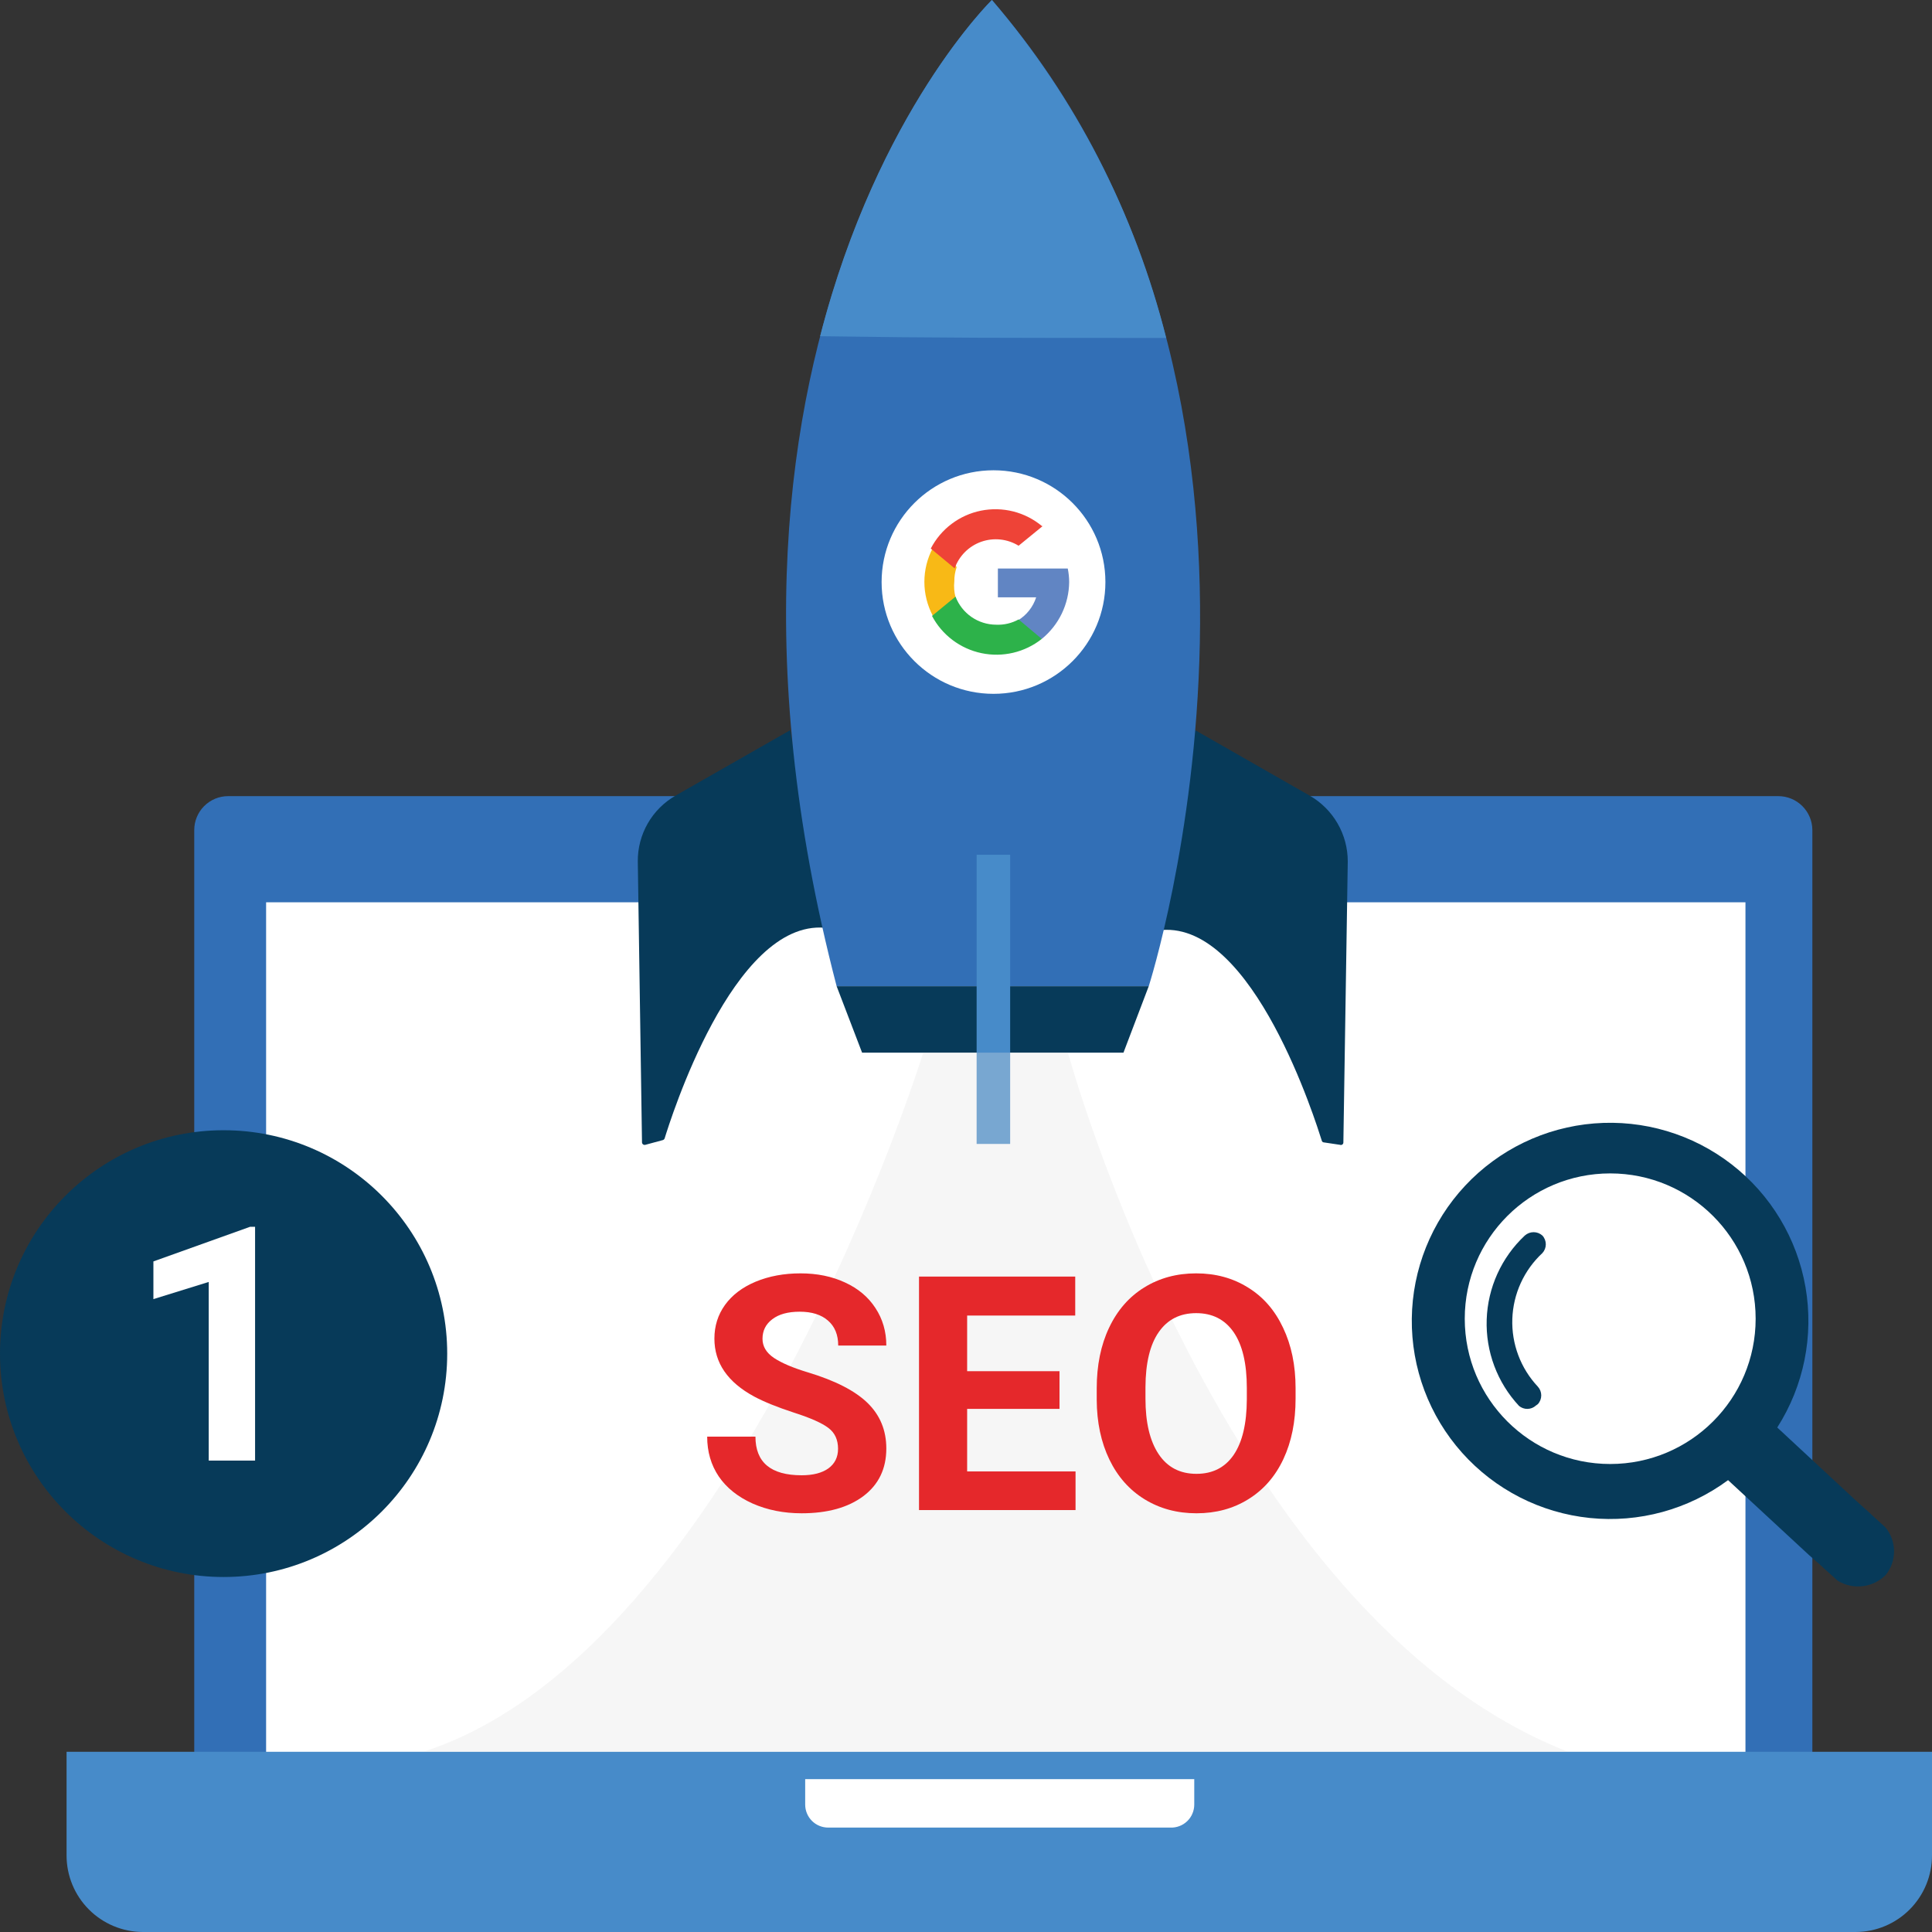
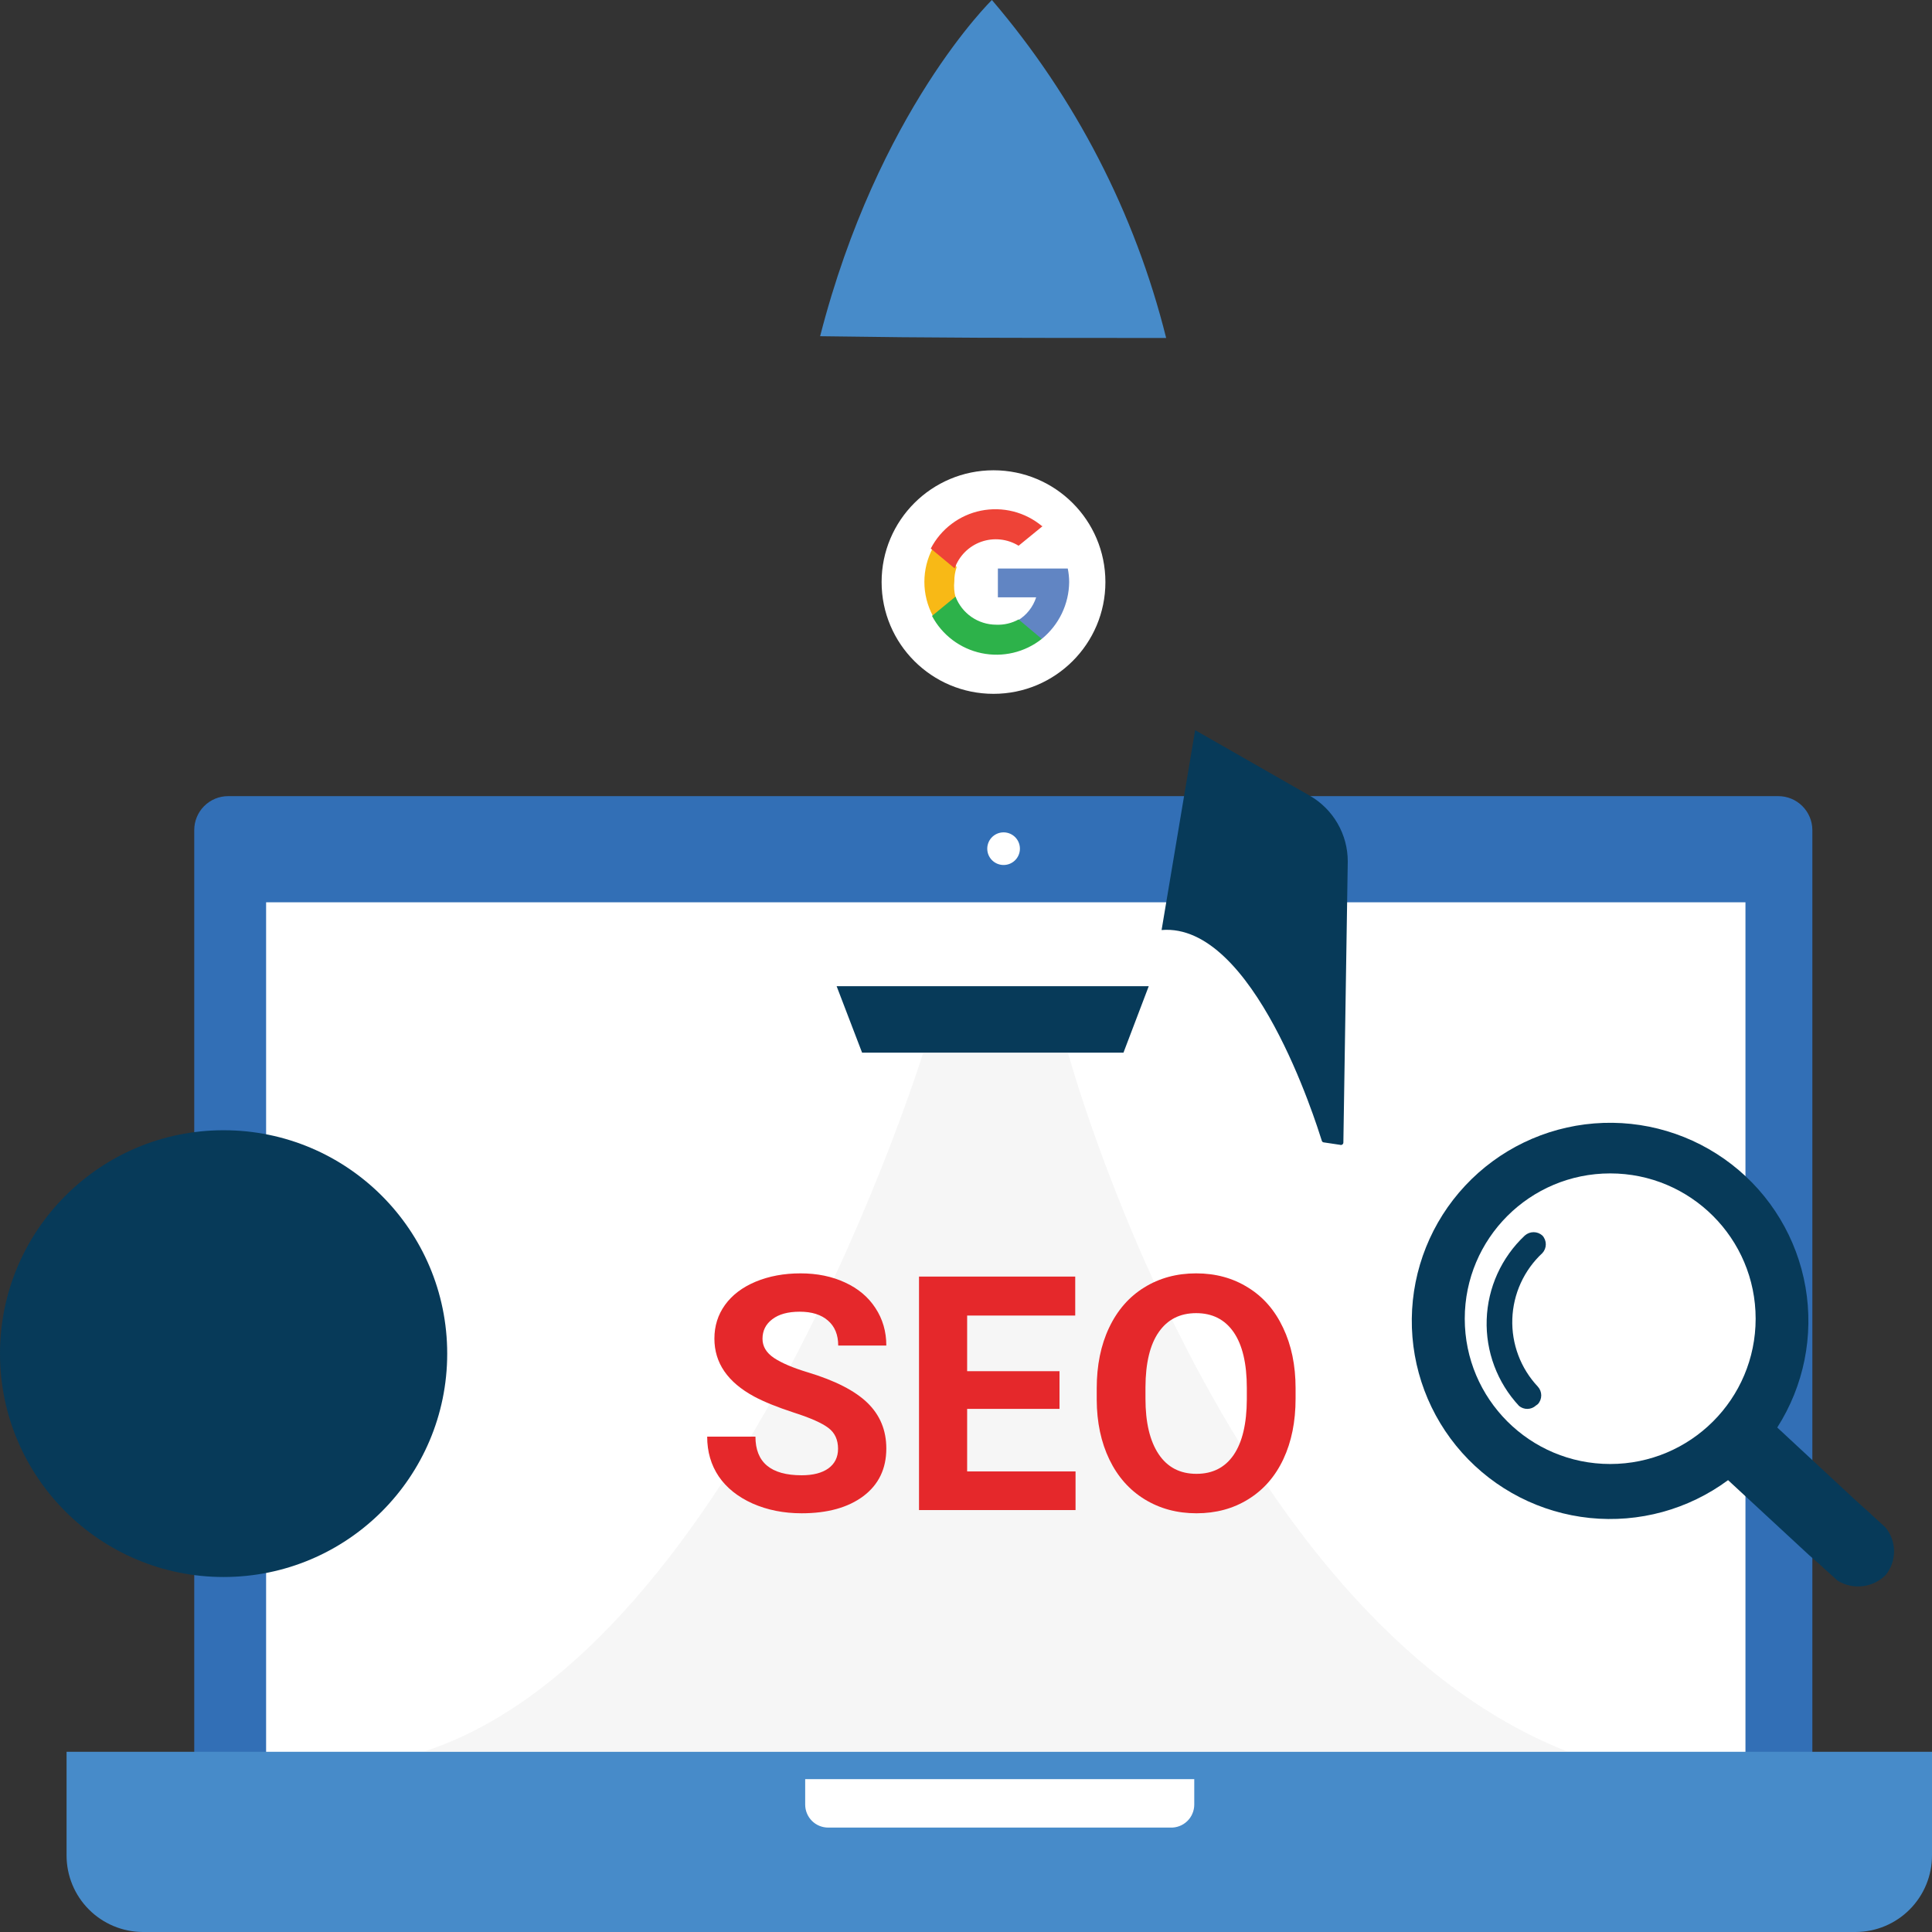
<svg xmlns="http://www.w3.org/2000/svg" width="110" height="110" viewBox="0 0 110 110" fill="none">
  <rect x="0" y="0" width="110" height="110" fill="#333333" stroke="none" />
  <path d="M101.268 104.055H12.99C12.478 104.055 11.987 103.852 11.625 103.491C11.263 103.129 11.06 102.639 11.06 102.127V47.257C11.06 46.746 11.263 46.255 11.625 45.894C11.987 45.532 12.478 45.329 12.99 45.329H101.248C101.761 45.329 102.253 45.532 102.616 45.893C102.98 46.254 103.185 46.745 103.188 47.257V102.127C103.185 102.64 102.98 103.13 102.616 103.491C102.253 103.853 101.761 104.055 101.248 104.055" fill="#326FB6" />
  <path d="M99.379 101.708H15.151V51.373H99.379V101.708Z" fill="white" />
  <path d="M105.649 110H8.14C6.986 109.998 5.879 109.537 5.064 108.721C4.248 107.904 3.79 106.798 3.79 105.644V99.74H110V105.624C110.002 106.197 109.892 106.765 109.674 107.295C109.457 107.825 109.137 108.307 108.733 108.714C108.329 109.12 107.849 109.443 107.319 109.664C106.79 109.885 106.223 109.999 105.649 110Z" fill="#478BC9" />
  <path d="M66.636 104.055H47.154C46.982 104.055 46.812 104.021 46.653 103.956C46.494 103.89 46.349 103.794 46.227 103.672C46.106 103.55 46.009 103.406 45.944 103.247C45.878 103.089 45.844 102.918 45.844 102.747V101.298H67.996V102.747C67.996 102.923 67.96 103.097 67.891 103.259C67.823 103.421 67.722 103.568 67.594 103.69C67.468 103.812 67.317 103.908 67.152 103.97C66.988 104.033 66.812 104.062 66.636 104.055Z" fill="white" />
  <path d="M58.065 48.416C58.041 48.645 57.933 48.856 57.763 49.01C57.592 49.164 57.37 49.249 57.14 49.249C56.91 49.249 56.688 49.164 56.517 49.01C56.346 48.856 56.239 48.645 56.215 48.416C56.202 48.287 56.215 48.156 56.256 48.032C56.296 47.908 56.362 47.794 56.449 47.698C56.536 47.601 56.643 47.524 56.762 47.471C56.881 47.418 57.01 47.391 57.14 47.391C57.27 47.391 57.399 47.418 57.518 47.471C57.637 47.524 57.744 47.601 57.831 47.698C57.918 47.794 57.984 47.908 58.024 48.032C58.065 48.156 58.078 48.287 58.065 48.416Z" fill="white" />
-   <path fill-rule="evenodd" clip-rule="evenodd" d="M44.993 41.572L38.463 45.299C37.803 45.678 37.256 46.226 36.878 46.886C36.501 47.546 36.305 48.295 36.313 49.056L36.553 65.041C36.553 65.064 36.559 65.086 36.57 65.106C36.58 65.126 36.595 65.144 36.614 65.157C36.632 65.171 36.653 65.18 36.675 65.184C36.698 65.188 36.721 65.187 36.743 65.181L37.743 64.911C37.766 64.903 37.787 64.89 37.804 64.873C37.822 64.855 37.835 64.834 37.843 64.811C38.153 63.812 41.713 52.382 46.963 52.822L44.993 41.572Z" fill="#073A59" />
  <path fill-rule="evenodd" clip-rule="evenodd" d="M68.046 41.572L74.566 45.299C75.227 45.678 75.776 46.225 76.157 46.885C76.538 47.545 76.738 48.294 76.736 49.056L76.486 65.041C76.487 65.064 76.483 65.088 76.473 65.109C76.463 65.13 76.448 65.149 76.429 65.163C76.41 65.177 76.388 65.186 76.365 65.189C76.341 65.192 76.318 65.189 76.296 65.181L75.356 65.041C75.331 65.036 75.309 65.023 75.291 65.006C75.273 64.988 75.261 64.966 75.256 64.941C74.936 63.942 71.386 52.512 66.136 52.952L68.046 41.572Z" fill="#073A59" />
-   <path fill-rule="evenodd" clip-rule="evenodd" d="M56.475 0C56.475 0 37.753 18.263 47.634 56.149H65.406C65.406 56.149 76.137 22.719 56.475 0Z" fill="#326FB6" />
  <path fill-rule="evenodd" clip-rule="evenodd" d="M66.396 19.242C64.625 12.147 61.229 5.56 56.475 0C56.475 0 49.995 6.294 46.694 19.143C53.445 19.242 57.265 19.242 66.396 19.242Z" fill="#478BC9" />
  <path d="M56.566 39.504C60.084 39.504 62.937 36.655 62.937 33.14C62.937 29.625 60.084 26.776 56.566 26.776C53.047 26.776 50.195 29.625 50.195 33.14C50.195 36.655 53.047 39.504 56.566 39.504Z" fill="white" />
  <path fill-rule="evenodd" clip-rule="evenodd" d="M47.634 56.149L49.084 59.935H63.965L65.405 56.149H47.634Z" fill="#073A59" />
-   <path d="M57.514 48.666H55.605V65.131H57.514V48.666Z" fill="#478BC9" />
  <path d="M54.405 34.009L54.115 35.068H53.115C52.797 34.472 52.63 33.806 52.63 33.13C52.63 32.454 52.797 31.788 53.115 31.192L54.055 31.372L54.465 32.301C54.376 32.558 54.332 32.828 54.335 33.1C54.302 33.405 54.326 33.713 54.405 34.009Z" fill="#F8B916" />
  <path d="M60.794 32.37C60.846 32.623 60.873 32.881 60.874 33.14C60.868 33.761 60.724 34.372 60.455 34.932C60.185 35.491 59.796 35.984 59.315 36.377L58.135 36.317L57.965 35.318C58.454 35.019 58.819 34.554 58.995 34.009H56.815V32.37H60.815H60.794Z" fill="#6185C3" />
  <path d="M59.315 36.377C58.837 36.756 58.282 37.025 57.689 37.165C57.096 37.305 56.479 37.313 55.882 37.188C55.285 37.063 54.724 36.809 54.236 36.442C53.75 36.076 53.349 35.607 53.065 35.068L54.404 33.969C54.583 34.438 54.899 34.842 55.311 35.127C55.723 35.412 56.213 35.566 56.715 35.568C57.161 35.588 57.604 35.485 57.995 35.268L59.315 36.377Z" fill="#2DB24A" />
  <path d="M59.365 29.953L57.995 31.072C57.68 30.878 57.325 30.757 56.956 30.718C56.588 30.679 56.216 30.723 55.867 30.846C55.517 30.97 55.2 31.17 54.939 31.432C54.677 31.694 54.478 32.011 54.355 32.361L52.995 31.232C53.279 30.681 53.684 30.202 54.179 29.829C54.673 29.456 55.245 29.198 55.853 29.075C56.461 28.953 57.088 28.968 57.689 29.119C58.29 29.271 58.849 29.556 59.325 29.953H59.365Z" fill="#EE4337" />
  <path d="M12.731 89.788C19.762 89.788 25.462 84.094 25.462 77.07C25.462 70.046 19.762 64.351 12.731 64.351C5.7 64.351 0 70.046 0 77.07C0 84.094 5.7 89.788 12.731 89.788Z" fill="#073A59" />
-   <path d="M14.523 83.161H11.884V72.989L8.734 73.966V71.82L14.24 69.848H14.523V83.161Z" fill="white" />
  <path opacity="0.32" d="M60.805 59.935H52.564C52.564 59.935 42.043 93.955 24.102 99.739H89.278C69.526 92.016 60.805 59.935 60.805 59.935Z" fill="#E2E2E2" />
  <path d="M47.715 82.489C47.715 81.972 47.532 81.576 47.167 81.302C46.801 81.022 46.144 80.73 45.194 80.426C44.245 80.115 43.493 79.811 42.939 79.513C41.429 78.697 40.675 77.598 40.675 76.216C40.675 75.498 40.875 74.859 41.277 74.299C41.685 73.733 42.266 73.292 43.021 72.975C43.782 72.659 44.634 72.5 45.578 72.5C46.527 72.5 47.374 72.674 48.116 73.021C48.859 73.362 49.434 73.846 49.842 74.472C50.256 75.1 50.463 75.812 50.463 76.609H47.724C47.724 76 47.532 75.529 47.148 75.194C46.765 74.853 46.226 74.683 45.532 74.683C44.863 74.683 44.342 74.826 43.971 75.112C43.599 75.392 43.414 75.763 43.414 76.226C43.414 76.658 43.63 77.02 44.062 77.312C44.5 77.604 45.143 77.878 45.989 78.134C47.547 78.603 48.682 79.184 49.395 79.878C50.107 80.572 50.463 81.436 50.463 82.471C50.463 83.622 50.028 84.526 49.157 85.183C48.287 85.834 47.115 86.16 45.642 86.16C44.619 86.16 43.688 85.974 42.848 85.603C42.008 85.226 41.365 84.711 40.921 84.06C40.483 83.409 40.264 82.654 40.264 81.796H43.012C43.012 83.263 43.889 83.996 45.642 83.996C46.293 83.996 46.801 83.865 47.167 83.603C47.532 83.335 47.715 82.964 47.715 82.489Z" fill="#E5282B" />
  <path d="M60.324 80.216H55.065V83.777H61.237V85.977H52.325V72.683H61.219V74.902H55.065V78.07H60.324V80.216Z" fill="#E5282B" />
  <path d="M73.765 79.631C73.765 80.94 73.534 82.088 73.071 83.074C72.608 84.06 71.945 84.821 71.08 85.356C70.222 85.892 69.236 86.16 68.122 86.16C67.02 86.16 66.037 85.895 65.173 85.366C64.308 84.836 63.639 84.081 63.164 83.101C62.689 82.115 62.449 80.983 62.443 79.704V79.047C62.443 77.738 62.677 76.588 63.146 75.596C63.62 74.597 64.287 73.833 65.145 73.304C66.01 72.768 66.996 72.5 68.104 72.5C69.212 72.5 70.195 72.768 71.053 73.304C71.917 73.833 72.584 74.597 73.053 75.596C73.527 76.588 73.765 77.735 73.765 79.038V79.631ZM70.989 79.029C70.989 77.635 70.739 76.576 70.24 75.851C69.741 75.127 69.029 74.765 68.104 74.765C67.184 74.765 66.475 75.124 65.976 75.842C65.477 76.554 65.224 77.601 65.218 78.983V79.631C65.218 80.989 65.468 82.042 65.967 82.791C66.466 83.54 67.184 83.914 68.122 83.914C69.041 83.914 69.747 83.555 70.24 82.836C70.733 82.112 70.983 81.059 70.989 79.677V79.029Z" fill="#E5282B" />
  <path d="M107.339 86.951L106.589 86.272L106.469 86.152L106.379 86.072L105.719 85.482L101.189 81.276C102.704 78.905 103.278 76.053 102.797 73.281C102.316 70.509 100.816 68.016 98.591 66.293C96.365 64.569 93.575 63.738 90.768 63.963C87.961 64.188 85.339 65.453 83.418 67.51C81.496 69.567 80.413 72.267 80.382 75.08C80.35 77.893 81.372 80.617 83.247 82.716C85.122 84.815 87.714 86.139 90.516 86.427C93.317 86.715 96.125 85.947 98.389 84.273L102.999 88.54L103.749 89.199L103.819 89.269L104.629 89.998C105.056 90.26 105.559 90.37 106.057 90.31C106.554 90.251 107.017 90.024 107.369 89.668C107.679 89.281 107.845 88.8 107.839 88.304C107.834 87.809 107.657 87.331 107.339 86.951Z" fill="#073A59" />
  <path d="M91.678 83.354C96.251 83.354 99.959 79.651 99.959 75.082C99.959 70.513 96.251 66.809 91.678 66.809C87.105 66.809 83.397 70.513 83.397 75.082C83.397 79.651 87.105 83.354 91.678 83.354Z" fill="white" />
  <path d="M87.447 80.027L87.557 79.947C87.683 79.811 87.752 79.633 87.752 79.448C87.752 79.263 87.683 79.085 87.557 78.948C87.073 78.433 86.695 77.827 86.446 77.165C86.197 76.504 86.081 75.799 86.105 75.093C86.13 74.386 86.293 73.691 86.587 73.048C86.881 72.405 87.299 71.826 87.817 71.345C87.942 71.209 88.012 71.031 88.012 70.846C88.012 70.661 87.942 70.482 87.817 70.346C87.68 70.223 87.502 70.155 87.317 70.155C87.133 70.155 86.955 70.223 86.817 70.346C85.489 71.59 84.707 73.31 84.646 75.129C84.584 76.947 85.246 78.716 86.487 80.047C86.623 80.16 86.795 80.221 86.971 80.217C87.148 80.213 87.317 80.146 87.447 80.027Z" fill="#073A59" />
</svg>